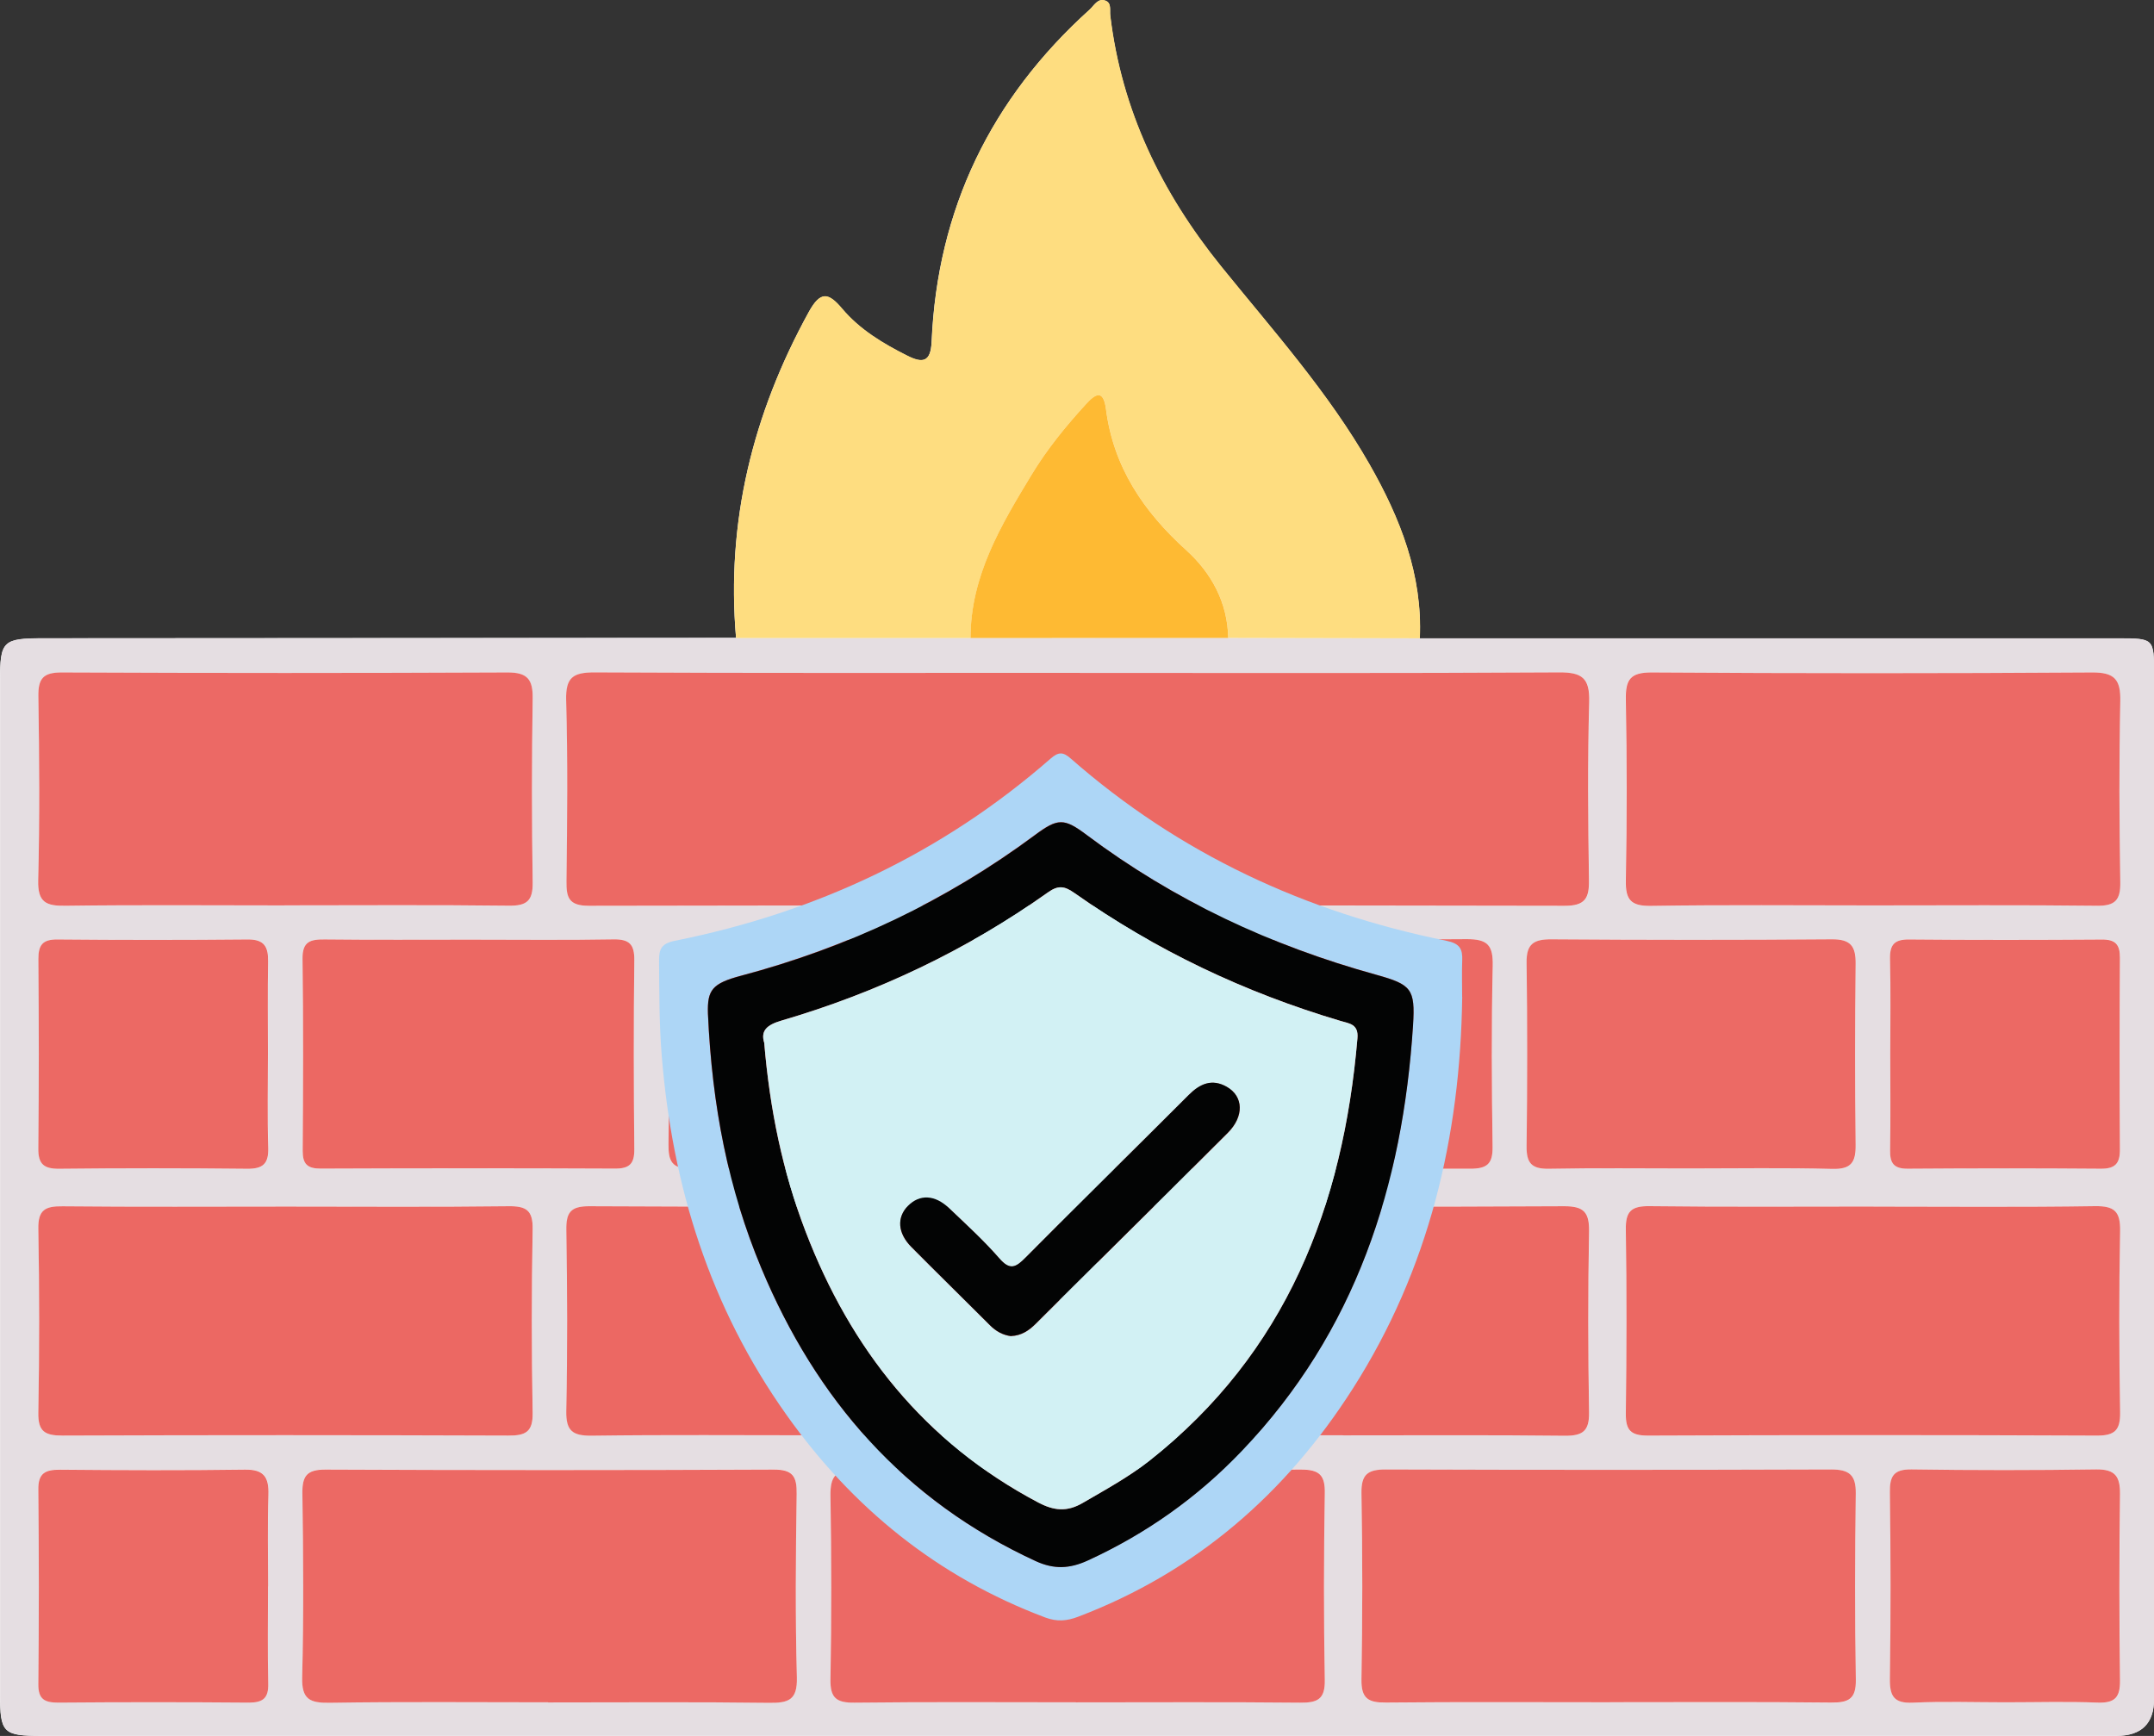
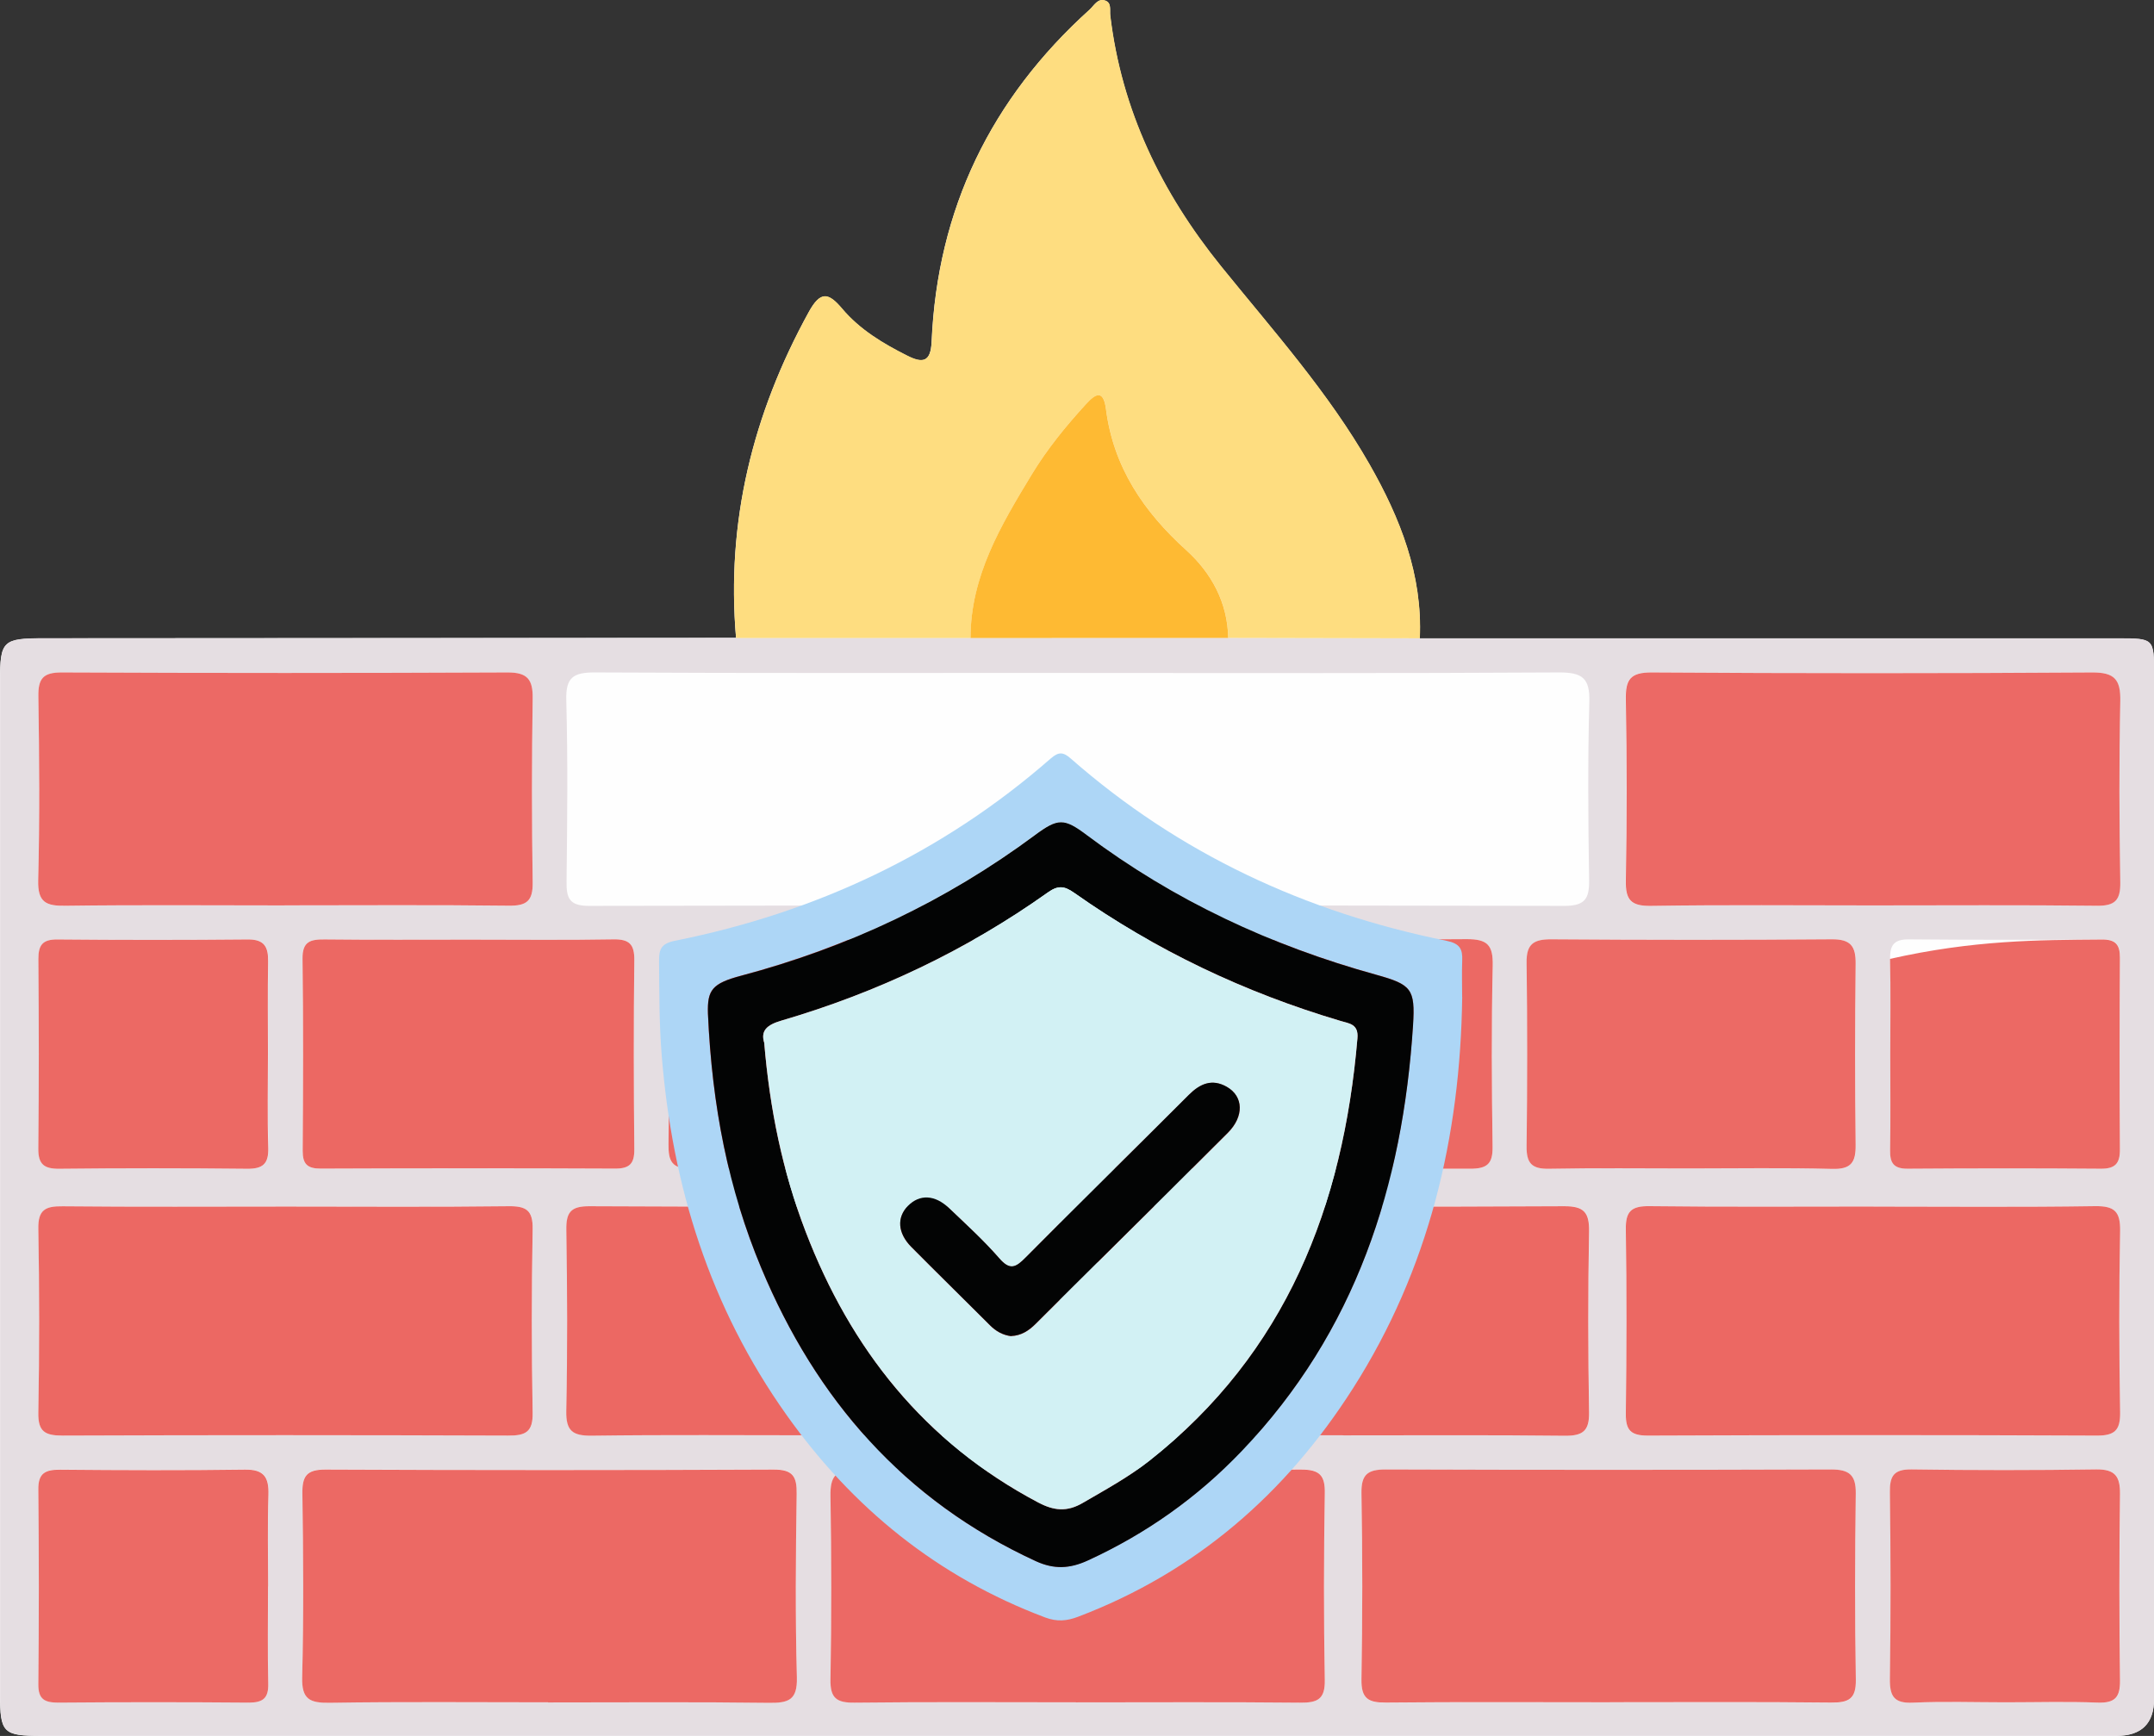
<svg xmlns="http://www.w3.org/2000/svg" width="67" height="54" viewBox="0 0 67 54" fill="none">
  <rect x="0" y="0" width="67" height="54" fill="#333333" stroke="none" />
  <g id="Character_4" clip-path="url(#clip0_299_2644)">
    <g id="Group">
      <path id="Vector" d="M22.895 19.843C15.714 19.848 8.533 19.853 1.35 19.857C0.084 19.857 0 19.938 0 21.173C0 31.683 0 42.195 0 52.705C0 53.905 0.093 54 1.285 54C22.799 54 44.315 54 65.829 54C66.608 54 66.998 53.617 67 52.851C67 42.225 67 31.599 67 20.974C67 19.862 66.995 19.86 65.881 19.86C58.642 19.86 51.403 19.86 44.161 19.86C44.248 17.884 43.555 16.126 42.599 14.452C41.319 12.207 39.595 10.285 37.979 8.287C36.12 5.987 34.882 3.432 34.532 0.482C34.513 0.317 34.579 0.095 34.38 0.023C34.142 -0.063 34.031 0.176 33.891 0.303C30.819 3.073 29.156 6.51 28.977 10.633C28.949 11.279 28.69 11.304 28.221 11.07C27.466 10.691 26.743 10.258 26.192 9.604C25.768 9.102 25.518 9.049 25.154 9.711C23.41 12.882 22.582 16.237 22.895 19.853V19.843Z" fill="#FEFEFE" />
      <path id="Vector_2" d="M44.165 19.855C51.404 19.855 58.643 19.855 65.885 19.855C66.999 19.855 67.004 19.857 67.004 20.969C67.004 31.595 67.004 42.221 67.004 52.847C67.004 53.611 66.614 53.994 65.833 53.995C44.319 53.995 22.803 53.995 1.289 53.995C0.097 53.995 0.004 53.9 0.004 52.701C0.004 42.191 0.004 31.678 0.004 21.168C0.004 19.934 0.088 19.853 1.354 19.853C8.535 19.848 15.716 19.843 22.896 19.841C25.326 19.841 27.756 19.841 30.189 19.841C32.861 19.841 35.532 19.841 38.204 19.839C40.191 19.843 42.178 19.846 44.165 19.85V19.855ZM33.589 20.932C28.561 20.932 23.53 20.944 18.502 20.918C17.833 20.916 17.595 21.071 17.614 21.777C17.665 23.653 17.644 25.529 17.623 27.408C17.616 27.924 17.695 28.181 18.32 28.179C28.437 28.16 38.552 28.16 48.669 28.179C49.31 28.179 49.438 27.945 49.429 27.373C49.401 25.525 49.385 23.677 49.436 21.831C49.457 21.096 49.217 20.916 48.501 20.918C43.531 20.948 38.559 20.934 33.589 20.934V20.932ZM33.671 29.23C29.662 29.23 25.653 29.242 21.644 29.216C21.003 29.212 20.776 29.39 20.79 30.046C20.828 31.891 20.816 33.739 20.795 35.585C20.788 36.109 20.886 36.361 21.502 36.359C29.578 36.34 37.654 36.343 45.73 36.357C46.257 36.357 46.434 36.206 46.428 35.671C46.4 33.795 46.39 31.919 46.432 30.046C46.446 29.406 46.276 29.209 45.611 29.214C41.633 29.244 37.652 29.23 33.671 29.23ZM17.047 52.953C19.342 52.953 21.634 52.935 23.929 52.965C24.538 52.974 24.806 52.872 24.788 52.175C24.736 50.273 24.753 48.367 24.78 46.466C24.788 45.922 24.659 45.706 24.065 45.709C19.419 45.73 14.773 45.73 10.128 45.709C9.535 45.706 9.398 45.915 9.407 46.461C9.435 48.365 9.451 50.269 9.4 52.17C9.381 52.861 9.638 52.972 10.254 52.962C12.518 52.93 14.783 52.949 17.047 52.949V52.953ZM8.847 28.165C11.172 28.165 13.498 28.149 15.823 28.177C16.39 28.183 16.578 28.024 16.569 27.449C16.536 25.546 16.539 23.639 16.569 21.733C16.578 21.147 16.415 20.918 15.788 20.92C11.165 20.941 6.543 20.941 1.923 20.92C1.34 20.918 1.184 21.108 1.193 21.669C1.224 23.572 1.238 25.481 1.189 27.384C1.17 28.077 1.436 28.186 2.047 28.179C4.314 28.146 6.581 28.167 8.847 28.167V28.165ZM58.233 28.165C60.558 28.165 62.883 28.149 65.208 28.177C65.784 28.183 65.954 28.005 65.945 27.44C65.915 25.564 65.908 23.688 65.945 21.812C65.959 21.138 65.768 20.913 65.066 20.918C60.504 20.946 55.94 20.946 51.376 20.918C50.695 20.913 50.551 21.143 50.565 21.766C50.602 23.642 50.6 25.518 50.565 27.394C50.553 27.991 50.721 28.188 51.341 28.179C53.636 28.144 55.933 28.165 58.228 28.165H58.233ZM33.47 52.953C35.795 52.953 38.12 52.939 40.446 52.962C40.982 52.967 41.222 52.858 41.211 52.256C41.175 50.322 41.178 48.388 41.211 46.454C41.22 45.885 41.045 45.709 40.474 45.711C35.853 45.73 31.231 45.732 26.611 45.711C25.979 45.709 25.828 45.95 25.835 46.529C25.863 48.432 25.865 50.338 25.835 52.242C25.825 52.823 26.026 52.969 26.586 52.962C28.88 52.935 31.178 52.951 33.472 52.951L33.47 52.953ZM50.077 52.953C52.372 52.953 54.667 52.939 56.962 52.965C57.507 52.972 57.736 52.851 57.727 52.254C57.694 50.322 57.699 48.388 57.724 46.454C57.731 45.882 57.519 45.711 56.959 45.713C52.339 45.73 47.722 45.73 43.102 45.713C42.547 45.713 42.337 45.859 42.349 46.447C42.383 48.379 42.383 50.313 42.349 52.247C42.339 52.837 42.558 52.972 43.106 52.965C45.429 52.941 47.754 52.955 50.077 52.955V52.953ZM8.927 37.533C6.602 37.533 4.276 37.547 1.954 37.524C1.417 37.519 1.182 37.628 1.193 38.228C1.231 40.132 1.228 42.038 1.193 43.941C1.182 44.53 1.399 44.66 1.947 44.657C6.567 44.639 11.187 44.639 15.806 44.657C16.348 44.657 16.581 44.548 16.569 43.949C16.534 42.045 16.534 40.139 16.569 38.235C16.581 37.642 16.361 37.517 15.813 37.522C13.519 37.547 11.224 37.533 8.927 37.533ZM25.387 44.646C27.682 44.646 29.979 44.634 32.274 44.655C32.768 44.66 33.004 44.567 32.994 43.997C32.962 42.063 32.964 40.129 32.994 38.196C33.004 37.647 32.81 37.519 32.292 37.522C27.642 37.538 22.992 37.542 18.344 37.519C17.754 37.517 17.614 37.714 17.621 38.263C17.649 40.139 17.656 42.015 17.619 43.891C17.605 44.514 17.817 44.664 18.414 44.657C20.739 44.627 23.064 44.646 25.389 44.646H25.387ZM58.279 37.533C55.954 37.533 53.631 37.549 51.306 37.522C50.737 37.515 50.56 37.684 50.569 38.253C50.602 40.157 50.597 42.063 50.569 43.967C50.562 44.493 50.721 44.662 51.26 44.66C55.908 44.641 60.556 44.639 65.206 44.66C65.782 44.662 65.952 44.488 65.945 43.925C65.915 42.049 65.91 40.173 65.945 38.3C65.957 37.693 65.772 37.515 65.162 37.522C62.867 37.554 60.572 37.535 58.277 37.535L58.279 37.533ZM41.798 44.648C44.093 44.648 46.388 44.634 48.683 44.66C49.242 44.666 49.441 44.509 49.431 43.93C49.399 42.056 49.399 40.18 49.431 38.304C49.443 37.707 49.27 37.517 48.652 37.519C44.063 37.542 39.473 37.54 34.886 37.522C34.333 37.522 34.123 37.66 34.132 38.244C34.165 40.118 34.165 41.994 34.132 43.87C34.121 44.467 34.298 44.666 34.914 44.657C37.209 44.625 39.503 44.646 41.798 44.646V44.648ZM14.633 29.23C13.122 29.23 11.611 29.242 10.1 29.223C9.657 29.219 9.402 29.281 9.409 29.823C9.435 31.815 9.428 33.807 9.414 35.798C9.412 36.208 9.561 36.352 9.971 36.352C13.024 36.34 16.075 36.34 19.127 36.352C19.582 36.352 19.734 36.199 19.729 35.75C19.71 33.788 19.708 31.824 19.729 29.863C19.734 29.372 19.57 29.212 19.078 29.221C17.598 29.247 16.114 29.23 14.631 29.23H14.633ZM52.545 36.347C54.028 36.347 55.509 36.32 56.99 36.361C57.587 36.377 57.731 36.16 57.724 35.611C57.699 33.735 57.701 31.859 57.724 29.983C57.731 29.439 57.575 29.214 56.985 29.219C54.079 29.242 51.173 29.239 48.267 29.219C47.722 29.214 47.482 29.355 47.489 29.944C47.517 31.847 47.514 33.753 47.489 35.66C47.482 36.183 47.65 36.368 48.186 36.357C49.639 36.327 51.092 36.347 52.545 36.347ZM8.341 49.34C8.341 48.388 8.32 47.436 8.351 46.487C8.367 45.947 8.215 45.704 7.621 45.711C5.706 45.739 3.791 45.73 1.874 45.713C1.417 45.709 1.189 45.808 1.193 46.332C1.217 48.349 1.214 50.366 1.193 52.383C1.189 52.861 1.389 52.96 1.818 52.958C3.791 52.944 5.764 52.941 7.737 52.958C8.185 52.962 8.355 52.819 8.346 52.362C8.323 51.355 8.339 50.345 8.339 49.336L8.341 49.34ZM62.382 52.953C63.34 52.953 64.299 52.928 65.255 52.962C65.791 52.983 65.954 52.803 65.947 52.272C65.919 50.341 65.922 48.409 65.947 46.475C65.954 45.924 65.793 45.702 65.21 45.709C63.294 45.734 61.379 45.736 59.462 45.709C58.904 45.699 58.783 45.919 58.79 46.422C58.813 48.353 58.816 50.285 58.79 52.219C58.783 52.766 58.916 52.992 59.511 52.965C60.467 52.921 61.425 52.953 62.384 52.953H62.382ZM58.799 32.764C58.799 33.772 58.811 34.782 58.795 35.789C58.788 36.188 58.921 36.354 59.34 36.352C61.342 36.338 63.342 36.338 65.343 36.352C65.798 36.357 65.947 36.188 65.943 35.745C65.927 33.758 65.929 31.771 65.943 29.784C65.945 29.381 65.805 29.221 65.39 29.223C63.389 29.237 61.388 29.239 59.387 29.221C58.925 29.216 58.783 29.385 58.792 29.826C58.816 30.805 58.799 31.785 58.799 32.762V32.764ZM8.339 32.769C8.339 31.817 8.327 30.865 8.344 29.913C8.351 29.464 8.236 29.219 7.714 29.223C5.739 29.242 3.763 29.242 1.79 29.223C1.324 29.219 1.193 29.399 1.198 29.835C1.214 31.796 1.217 33.758 1.196 35.72C1.191 36.218 1.371 36.361 1.853 36.357C3.798 36.336 5.746 36.336 7.691 36.357C8.18 36.361 8.362 36.206 8.348 35.711C8.32 34.731 8.339 33.749 8.339 32.769Z" fill="#E5DEE2" />
      <path id="Vector_3" d="M44.165 19.855C42.178 19.851 40.191 19.848 38.204 19.843C38.185 18.739 37.679 17.817 36.903 17.118C35.569 15.913 34.634 14.528 34.403 12.731C34.321 12.094 34.072 12.252 33.778 12.574C33.155 13.255 32.572 13.968 32.094 14.758C31.14 16.335 30.191 17.917 30.189 19.846C27.759 19.846 25.326 19.846 22.896 19.846C22.586 16.231 23.414 12.875 25.158 9.704C25.522 9.042 25.771 9.095 26.196 9.598C26.746 10.251 27.469 10.684 28.225 11.063C28.691 11.297 28.953 11.272 28.981 10.626C29.16 6.506 30.823 3.066 33.894 0.296C34.034 0.169 34.149 -0.069 34.384 0.016C34.582 0.088 34.517 0.31 34.536 0.475C34.888 3.423 36.126 5.98 37.983 8.28C39.599 10.278 41.322 12.201 42.603 14.445C43.559 16.122 44.251 17.877 44.165 19.853V19.855Z" fill="#FEDD80" />
-       <path id="Vector_4" d="M33.586 20.932C38.555 20.932 43.527 20.946 48.497 20.916C49.213 20.912 49.451 21.094 49.432 21.829C49.381 23.674 49.397 25.525 49.425 27.371C49.435 27.943 49.306 28.179 48.665 28.177C38.548 28.158 28.434 28.158 18.317 28.177C17.692 28.177 17.613 27.922 17.62 27.406C17.643 25.53 17.662 23.651 17.61 21.775C17.592 21.069 17.827 20.914 18.499 20.916C23.527 20.942 28.557 20.93 33.586 20.93V20.932Z" fill="#EC6964" />
      <path id="Vector_5" d="M33.67 29.23C37.651 29.23 41.63 29.246 45.611 29.214C46.275 29.209 46.446 29.404 46.431 30.045C46.389 31.919 46.399 33.797 46.427 35.671C46.434 36.206 46.257 36.356 45.73 36.356C37.653 36.343 29.577 36.34 21.501 36.359C20.885 36.359 20.787 36.109 20.794 35.585C20.818 33.739 20.827 31.891 20.79 30.045C20.776 29.39 21.002 29.214 21.643 29.216C25.652 29.242 29.661 29.23 33.67 29.23Z" fill="#EC6964" />
      <path id="Vector_6" d="M17.047 52.954C14.782 52.954 12.518 52.933 10.253 52.968C9.637 52.977 9.381 52.863 9.399 52.175C9.448 50.274 9.434 48.368 9.406 46.467C9.397 45.918 9.535 45.712 10.127 45.714C14.773 45.735 19.418 45.735 24.064 45.714C24.661 45.712 24.789 45.927 24.78 46.471C24.752 48.375 24.735 50.279 24.787 52.18C24.805 52.877 24.537 52.977 23.929 52.97C21.636 52.94 19.341 52.958 17.047 52.958V52.954Z" fill="#EC6964" />
      <path id="Vector_7" d="M8.847 28.165C6.58 28.165 4.313 28.146 2.047 28.176C1.433 28.186 1.17 28.074 1.188 27.382C1.237 25.478 1.223 23.572 1.193 21.666C1.184 21.106 1.342 20.916 1.923 20.918C6.545 20.939 11.168 20.939 15.788 20.918C16.415 20.916 16.578 21.143 16.569 21.731C16.539 23.637 16.539 25.541 16.569 27.447C16.578 28.023 16.389 28.181 15.823 28.174C13.497 28.146 11.172 28.163 8.847 28.163V28.165Z" fill="#EC6965" />
      <path id="Vector_8" d="M58.234 28.165C55.937 28.165 53.642 28.144 51.348 28.179C50.727 28.188 50.559 27.989 50.571 27.394C50.606 25.518 50.606 23.642 50.571 21.766C50.559 21.143 50.702 20.913 51.383 20.918C55.944 20.948 60.508 20.948 65.072 20.918C65.776 20.913 65.965 21.14 65.951 21.812C65.912 23.688 65.919 25.564 65.951 27.44C65.961 28.005 65.79 28.183 65.215 28.176C62.889 28.149 60.564 28.165 58.239 28.165H58.234Z" fill="#EC6965" />
      <path id="Vector_9" d="M33.47 52.954C31.175 52.954 28.878 52.938 26.584 52.965C26.024 52.972 25.821 52.826 25.832 52.245C25.865 50.341 25.863 48.435 25.832 46.531C25.823 45.95 25.975 45.712 26.609 45.714C31.229 45.735 35.851 45.732 40.471 45.714C41.043 45.714 41.22 45.888 41.208 46.457C41.176 48.391 41.173 50.325 41.208 52.259C41.22 52.861 40.98 52.97 40.443 52.965C38.118 52.942 35.793 52.956 33.468 52.956L33.47 52.954Z" fill="#EC6965" />
      <path id="Vector_10" d="M50.077 52.953C47.754 52.953 45.429 52.939 43.106 52.962C42.558 52.967 42.339 52.835 42.348 52.244C42.381 50.313 42.383 48.379 42.348 46.445C42.339 45.859 42.548 45.711 43.101 45.711C47.721 45.727 52.339 45.727 56.959 45.711C57.519 45.711 57.731 45.88 57.724 46.452C57.698 48.384 57.693 50.318 57.726 52.251C57.735 52.847 57.507 52.967 56.961 52.962C54.666 52.937 52.371 52.951 50.077 52.951V52.953Z" fill="#EC6A65" />
      <path id="Vector_11" d="M8.925 37.533C11.22 37.533 13.517 37.55 15.812 37.522C16.362 37.515 16.579 37.642 16.568 38.235C16.533 40.139 16.533 42.045 16.568 43.949C16.579 44.548 16.346 44.66 15.805 44.657C11.185 44.641 6.565 44.639 1.945 44.657C1.397 44.657 1.18 44.532 1.192 43.942C1.227 42.038 1.227 40.132 1.192 38.228C1.18 37.626 1.416 37.517 1.952 37.524C4.277 37.547 6.6 37.533 8.925 37.533Z" fill="#EC6863" />
      <path id="Vector_12" d="M25.384 44.648C23.059 44.648 20.734 44.629 18.409 44.66C17.814 44.666 17.602 44.516 17.614 43.893C17.653 42.017 17.646 40.141 17.616 38.265C17.607 37.716 17.749 37.517 18.339 37.522C22.989 37.545 27.64 37.54 32.288 37.524C32.805 37.524 32.999 37.649 32.989 38.198C32.959 40.132 32.957 42.066 32.989 43.999C32.999 44.567 32.763 44.66 32.269 44.657C29.974 44.639 27.677 44.648 25.382 44.648H25.384Z" fill="#EC6863" />
      <path id="Vector_13" d="M58.278 37.534C60.573 37.534 62.868 37.555 65.163 37.52C65.774 37.511 65.958 37.689 65.946 38.298C65.909 40.174 65.914 42.05 65.946 43.924C65.956 44.489 65.785 44.662 65.207 44.658C60.559 44.637 55.911 44.639 51.261 44.658C50.722 44.658 50.564 44.491 50.571 43.965C50.596 42.062 50.601 40.156 50.571 38.252C50.561 37.684 50.736 37.513 51.308 37.52C53.63 37.548 55.956 37.532 58.281 37.532L58.278 37.534Z" fill="#EC6863" />
      <path id="Vector_14" d="M41.795 44.648C39.5 44.648 37.206 44.629 34.911 44.659C34.295 44.669 34.118 44.469 34.129 43.872C34.162 41.998 34.162 40.122 34.129 38.246C34.118 37.663 34.33 37.522 34.883 37.524C39.472 37.54 44.062 37.545 48.649 37.522C49.265 37.519 49.438 37.709 49.428 38.307C49.393 40.18 49.396 42.056 49.428 43.932C49.438 44.509 49.239 44.666 48.68 44.662C46.385 44.636 44.09 44.65 41.795 44.65V44.648Z" fill="#EC6863" />
      <path id="Vector_15" d="M14.632 29.23C16.115 29.23 17.596 29.247 19.079 29.221C19.571 29.212 19.735 29.372 19.73 29.863C19.707 31.824 19.711 33.788 19.73 35.75C19.735 36.199 19.583 36.354 19.128 36.352C16.076 36.338 13.025 36.34 9.972 36.352C9.56 36.352 9.413 36.209 9.415 35.798C9.429 33.807 9.436 31.815 9.41 29.823C9.403 29.281 9.658 29.219 10.101 29.223C11.612 29.24 13.123 29.23 14.634 29.23H14.632Z" fill="#EC6863" />
      <path id="Vector_16" d="M52.541 36.347C51.088 36.347 49.635 36.329 48.182 36.357C47.646 36.368 47.478 36.183 47.485 35.66C47.508 33.756 47.51 31.85 47.485 29.944C47.475 29.355 47.715 29.214 48.264 29.219C51.169 29.24 54.075 29.242 56.981 29.219C57.571 29.214 57.727 29.439 57.72 29.983C57.699 31.859 57.697 33.735 57.72 35.611C57.727 36.16 57.581 36.378 56.986 36.361C55.505 36.322 54.022 36.347 52.541 36.347Z" fill="#EC6A65" />
      <path id="Vector_17" d="M8.337 49.341C8.337 50.35 8.321 51.358 8.344 52.368C8.356 52.824 8.183 52.965 7.736 52.963C5.763 52.947 3.79 52.947 1.817 52.963C1.39 52.965 1.187 52.863 1.192 52.389C1.213 50.371 1.213 48.354 1.192 46.337C1.185 45.816 1.415 45.716 1.873 45.718C3.787 45.735 5.704 45.742 7.619 45.716C8.211 45.707 8.365 45.952 8.349 46.492C8.319 47.441 8.34 48.393 8.34 49.345L8.337 49.341Z" fill="#EC6A65" />
      <path id="Vector_18" d="M62.379 52.954C61.421 52.954 60.462 52.921 59.506 52.965C58.914 52.993 58.778 52.768 58.785 52.219C58.813 50.288 58.811 48.356 58.785 46.422C58.778 45.92 58.9 45.702 59.457 45.709C61.374 45.737 63.289 45.737 65.206 45.709C65.789 45.702 65.95 45.925 65.943 46.476C65.917 48.407 65.917 50.339 65.943 52.273C65.95 52.803 65.784 52.981 65.25 52.963C64.294 52.926 63.333 52.954 62.377 52.954H62.379Z" fill="#EC6A65" />
-       <path id="Vector_19" d="M58.797 32.765C58.797 31.785 58.813 30.806 58.789 29.828C58.78 29.388 58.922 29.219 59.384 29.224C61.385 29.242 63.386 29.24 65.387 29.226C65.802 29.224 65.942 29.384 65.94 29.787C65.928 31.774 65.926 33.761 65.94 35.748C65.945 36.193 65.795 36.359 65.341 36.355C63.34 36.339 61.339 36.341 59.337 36.355C58.918 36.357 58.785 36.19 58.792 35.792C58.808 34.785 58.797 33.777 58.797 32.767V32.765Z" fill="#EC6964" />
+       <path id="Vector_19" d="M58.797 32.765C58.797 31.785 58.813 30.806 58.789 29.828C61.385 29.242 63.386 29.24 65.387 29.226C65.802 29.224 65.942 29.384 65.94 29.787C65.928 31.774 65.926 33.761 65.94 35.748C65.945 36.193 65.795 36.359 65.341 36.355C63.34 36.339 61.339 36.341 59.337 36.355C58.918 36.357 58.785 36.19 58.792 35.792C58.808 34.785 58.797 33.777 58.797 32.767V32.765Z" fill="#EC6964" />
      <path id="Vector_20" d="M8.335 32.77C8.335 33.749 8.314 34.731 8.344 35.711C8.358 36.204 8.176 36.362 7.687 36.357C5.742 36.336 3.794 36.336 1.849 36.357C1.367 36.362 1.185 36.216 1.192 35.72C1.213 33.758 1.21 31.797 1.194 29.835C1.192 29.4 1.322 29.219 1.786 29.224C3.762 29.242 5.737 29.242 7.71 29.224C8.232 29.219 8.347 29.465 8.34 29.914C8.323 30.866 8.335 31.818 8.335 32.77Z" fill="#EC6964" />
      <path id="Vector_21" d="M30.188 19.846C30.188 17.917 31.139 16.333 32.093 14.758C32.571 13.97 33.154 13.255 33.777 12.574C34.071 12.252 34.32 12.094 34.402 12.731C34.633 14.528 35.568 15.914 36.902 17.118C37.678 17.82 38.184 18.739 38.203 19.844C35.53 19.844 32.86 19.844 30.188 19.846Z" fill="#FEBA33" />
    </g>
    <g id="Group_2">
      <path id="Vector_22" d="M45.482 31.009C45.424 35.365 44.449 39.483 42.079 43.196C39.999 46.457 37.2 48.9 33.53 50.294C33.18 50.426 32.879 50.452 32.511 50.315C29.162 49.055 26.524 46.913 24.472 44.025C22.081 40.664 20.906 36.894 20.582 32.822C20.502 31.841 20.509 30.863 20.5 29.884C20.498 29.529 20.568 29.351 20.992 29.265C25.381 28.387 29.308 26.546 32.681 23.596C32.926 23.383 33.07 23.387 33.306 23.596C36.676 26.553 40.608 28.38 44.992 29.265C45.414 29.351 45.496 29.524 45.482 29.881C45.468 30.256 45.48 30.634 45.48 31.009H45.482ZM22.018 31.526C22.146 34.416 22.653 36.987 23.676 39.439C25.384 43.525 28.114 46.675 32.217 48.56C32.783 48.822 33.273 48.796 33.833 48.539C35.65 47.705 37.247 46.573 38.621 45.134C42.168 41.424 43.63 36.878 43.95 31.885C44.022 30.757 43.901 30.622 42.798 30.317C39.528 29.413 36.508 28.003 33.796 25.967C33.091 25.439 32.9 25.444 32.186 25.974C29.43 28.021 26.379 29.462 23.056 30.347C22.142 30.59 21.997 30.796 22.018 31.521V31.526Z" fill="#ADD6F6" />
      <path id="Vector_23" d="M22.021 31.525C22 30.798 22.147 30.592 23.059 30.351C26.383 29.469 29.431 28.026 32.19 25.979C32.906 25.448 33.097 25.444 33.799 25.972C36.513 28.007 39.533 29.418 42.801 30.321C43.904 30.627 44.023 30.761 43.953 31.889C43.633 36.882 42.171 41.426 38.624 45.139C37.25 46.577 35.653 47.71 33.836 48.543C33.276 48.8 32.789 48.824 32.22 48.564C28.118 46.677 25.384 43.529 23.68 39.444C22.656 36.993 22.15 34.42 22.021 31.53V31.525ZM23.77 32.431C23.943 34.511 24.342 36.447 25.058 38.309C26.462 41.966 28.759 44.868 32.287 46.735C32.773 46.992 33.183 47.043 33.684 46.748C34.391 46.336 35.109 45.945 35.753 45.438C40.009 42.079 41.779 37.512 42.222 32.299C42.26 31.854 41.971 31.84 41.7 31.759C38.719 30.877 35.949 29.561 33.411 27.773C33.104 27.556 32.913 27.535 32.593 27.762C30.063 29.559 27.29 30.875 24.307 31.748C23.847 31.882 23.659 32.067 23.768 32.431H23.77Z" fill="#030404" />
      <path id="Vector_24" d="M23.769 32.431C23.659 32.065 23.848 31.882 24.307 31.748C27.288 30.875 30.063 29.559 32.593 27.762C32.911 27.535 33.104 27.558 33.412 27.773C35.949 29.561 38.72 30.877 41.7 31.759C41.971 31.84 42.263 31.854 42.223 32.299C41.78 37.515 40.01 42.08 35.754 45.438C35.112 45.945 34.392 46.336 33.685 46.748C33.184 47.043 32.773 46.992 32.288 46.735C28.759 44.87 26.46 41.966 25.058 38.309C24.345 36.447 23.944 34.511 23.771 32.431H23.769ZM31.453 41.563C31.765 41.551 32.003 41.396 32.218 41.181C32.957 40.437 33.704 39.703 34.447 38.964C35.697 37.723 36.95 36.486 38.193 35.24C38.701 34.731 38.683 34.11 38.16 33.811C37.703 33.55 37.33 33.712 36.98 34.062C35.289 35.75 33.582 37.424 31.903 39.122C31.593 39.437 31.413 39.527 31.08 39.143C30.599 38.592 30.056 38.094 29.524 37.589C29.079 37.165 28.605 37.149 28.244 37.515C27.894 37.871 27.92 38.36 28.344 38.788C29.156 39.608 29.982 40.412 30.795 41.23C30.982 41.415 31.194 41.533 31.453 41.568V41.563Z" fill="#D2F1F4" />
      <path id="Vector_25" d="M31.452 41.563C31.191 41.529 30.981 41.413 30.794 41.225C29.98 40.41 29.155 39.604 28.343 38.784C27.919 38.353 27.891 37.865 28.243 37.51C28.605 37.144 29.078 37.16 29.523 37.584C30.055 38.092 30.599 38.587 31.079 39.138C31.412 39.523 31.592 39.432 31.902 39.117C33.584 37.42 35.291 35.748 36.979 34.057C37.329 33.707 37.702 33.547 38.159 33.807C38.682 34.106 38.7 34.726 38.192 35.236C36.949 36.482 35.697 37.719 34.447 38.96C33.703 39.699 32.956 40.435 32.217 41.176C32.002 41.392 31.765 41.547 31.452 41.559V41.563Z" fill="#030404" />
    </g>
  </g>
  <defs>
    <clipPath id="clip0_299_2644">
      <rect width="67" height="54" fill="white" />
    </clipPath>
  </defs>
</svg>